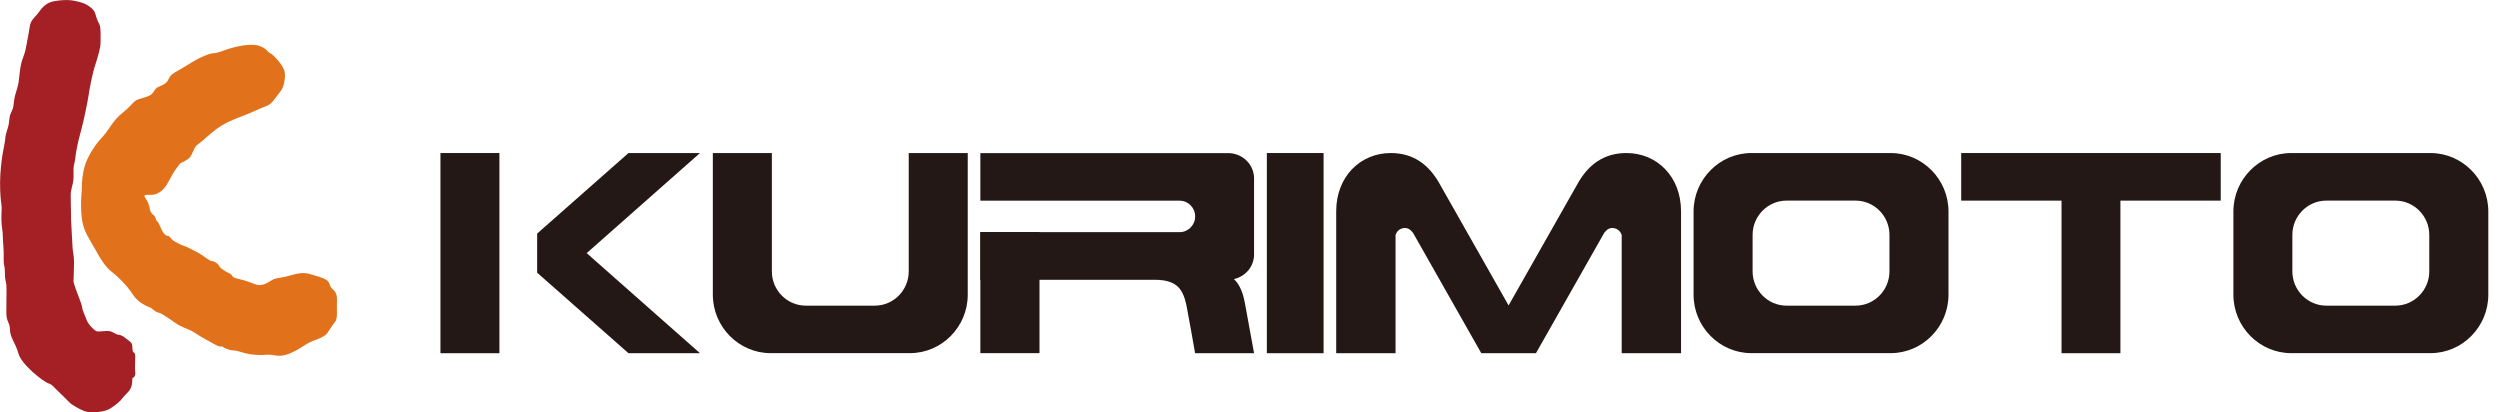
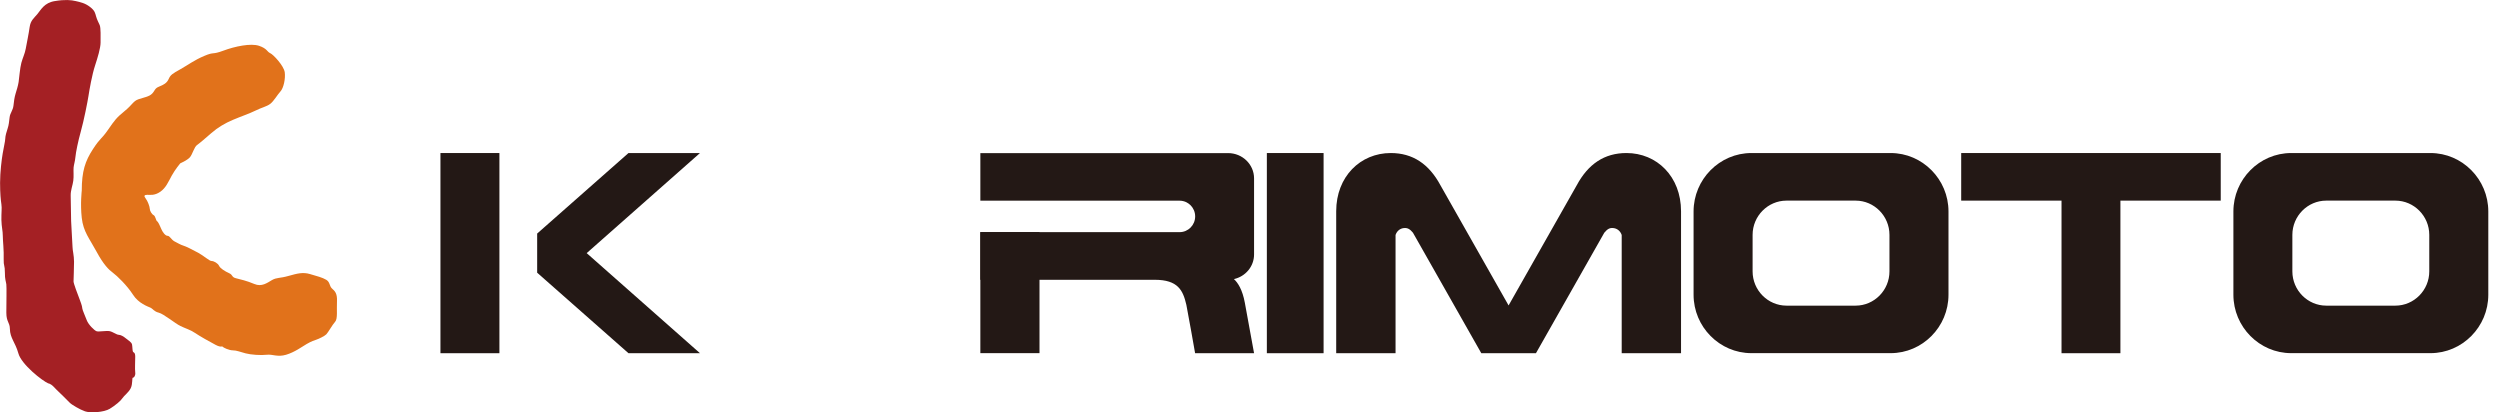
<svg xmlns="http://www.w3.org/2000/svg" width="200" height="33" viewBox="0 0 200 33" fill="none">
  <g clip-path="url(#clip0_722_2975)">
    <path d="M3.892 30.688C3.37 30.463 1.708 29.148 1.47 28.268C1.227 27.388 0.801 27.045 0.791 26.308C0.781 25.771 0.507 25.766 0.507 25.009C0.507 24.252 0.538 22.988 0.507 22.747C0.477 22.512 0.386 22.364 0.391 21.796C0.396 21.228 0.279 21.269 0.295 20.767C0.32 19.985 0.224 19.284 0.224 18.869C0.224 18.455 0.127 18.184 0.112 17.595C0.102 17.007 0.163 16.664 0.112 16.337C0.062 16.009 0.006 15.482 0.006 14.623C0.006 13.763 0.138 12.725 0.214 12.285C0.285 11.845 0.421 11.282 0.421 11.087C0.421 10.893 0.528 10.514 0.614 10.269C0.7 10.023 0.735 9.696 0.771 9.373C0.806 9.056 1.034 8.821 1.075 8.468C1.11 8.115 1.161 7.772 1.247 7.491C1.333 7.209 1.44 6.877 1.49 6.56C1.536 6.242 1.597 5.444 1.708 5.03C1.82 4.615 1.987 4.298 2.058 3.904C2.129 3.51 2.301 2.692 2.372 2.165C2.448 1.638 2.701 1.469 2.99 1.126C3.279 0.783 3.537 0.22 4.383 0.087C5.224 -0.051 5.685 0 6.06 0.087C6.435 0.174 6.8 0.246 7.2 0.553C7.6 0.86 7.611 1.054 7.687 1.31C7.757 1.566 7.879 1.791 7.975 2.006C8.072 2.226 8.046 2.963 8.046 3.403C8.046 3.843 7.813 4.605 7.611 5.224C7.362 5.971 7.149 7.209 7.079 7.67C7.008 8.135 6.704 9.675 6.471 10.494C6.243 11.313 6.07 12.172 6.035 12.551C5.999 12.929 5.913 13.149 5.888 13.395C5.863 13.64 5.913 14.091 5.863 14.459C5.817 14.827 5.645 15.216 5.655 15.646C5.665 16.076 5.69 17.396 5.69 17.682C5.69 17.969 5.802 19.473 5.802 19.754C5.802 20.036 5.923 20.425 5.923 20.941C5.923 21.458 5.883 22.359 5.883 22.517C5.883 22.676 6.202 23.51 6.374 23.96C6.547 24.41 6.567 24.533 6.582 24.666C6.592 24.804 6.825 25.306 6.947 25.633C7.068 25.96 7.555 26.452 7.737 26.503C7.92 26.554 8.512 26.441 8.766 26.492C9.019 26.539 9.313 26.774 9.495 26.784C9.678 26.794 9.87 26.907 10.078 27.076C10.286 27.25 10.524 27.367 10.564 27.567C10.6 27.761 10.59 28.033 10.635 28.13C10.681 28.227 10.818 28.155 10.818 28.544C10.818 28.933 10.782 29.521 10.818 29.782C10.853 30.038 10.732 30.212 10.635 30.212C10.539 30.212 10.635 30.713 10.453 31.067C10.27 31.419 9.931 31.64 9.799 31.849C9.668 32.059 9.242 32.422 8.781 32.704C8.32 32.985 7.231 33.057 6.805 32.908C6.379 32.76 5.716 32.371 5.559 32.197C5.402 32.028 4.819 31.46 4.54 31.194C4.262 30.923 4.211 30.8 3.897 30.667L3.892 30.688Z" fill="#A42024" />
    <path d="M6.541 15.258C6.541 13.697 6.814 12.889 7.432 11.937C8.05 10.985 8.086 11.185 8.633 10.397C9.18 9.609 9.307 9.425 9.96 8.893C10.614 8.361 10.649 8.084 11.09 7.936C11.526 7.788 11.926 7.737 12.164 7.496C12.402 7.256 12.362 7.071 12.727 6.928C13.091 6.78 13.345 6.652 13.492 6.324C13.639 5.992 13.781 5.9 14.434 5.537C15.088 5.168 15.523 4.82 16.344 4.472C17.16 4.124 16.942 4.401 17.869 4.053C18.796 3.705 20.068 3.444 20.722 3.664C21.375 3.884 21.36 4.14 21.613 4.252C21.867 4.36 22.703 5.26 22.779 5.777C22.849 6.294 22.687 7.046 22.434 7.317C22.181 7.593 21.907 8.09 21.618 8.31C21.329 8.53 20.929 8.601 20.453 8.842C19.982 9.077 19.217 9.338 18.619 9.594C18.016 9.85 17.418 10.197 16.912 10.643C16.405 11.083 16.005 11.431 15.767 11.599C15.528 11.763 15.402 12.351 15.184 12.592C14.966 12.832 14.419 13.068 14.419 13.068C14.419 13.068 14.019 13.544 13.745 14.04C13.472 14.536 13.274 15.032 12.818 15.345C12.362 15.657 12.018 15.585 11.779 15.585C11.541 15.585 11.491 15.677 11.653 15.877C11.815 16.081 11.982 16.537 11.982 16.7C11.982 16.864 12.144 17.14 12.291 17.212C12.438 17.284 12.473 17.647 12.565 17.698C12.656 17.744 12.818 18.112 12.909 18.332C13 18.552 13.218 18.864 13.401 18.864C13.583 18.864 13.71 19.177 13.948 19.305C14.186 19.432 14.475 19.596 14.672 19.652C14.875 19.709 15.382 19.965 15.853 20.22C16.324 20.476 16.744 20.88 16.927 20.88C17.109 20.88 17.433 21.064 17.525 21.264C17.616 21.469 17.996 21.704 18.325 21.852C18.654 22.001 18.508 22.165 18.867 22.257C19.232 22.349 19.739 22.461 20.342 22.717C20.939 22.973 21.38 22.625 21.76 22.405C22.145 22.185 22.378 22.277 23.088 22.072C23.797 21.873 24.233 21.76 24.795 21.924C25.357 22.088 25.793 22.2 26.102 22.384C26.411 22.569 26.34 22.881 26.558 23.08C26.776 23.28 26.994 23.449 26.958 24.124C26.923 24.805 27.029 25.5 26.811 25.741C26.593 25.976 26.249 26.605 26.102 26.749C25.955 26.897 25.484 27.117 25.322 27.168C25.16 27.224 24.922 27.296 24.542 27.516C24.162 27.736 23.579 28.176 22.885 28.381C22.196 28.585 21.811 28.325 21.34 28.381C20.869 28.437 20.068 28.381 19.648 28.268C19.227 28.161 18.938 28.028 18.629 28.028C18.32 28.028 17.864 27.808 17.808 27.736C17.753 27.665 17.702 27.828 17.246 27.588C16.79 27.347 15.974 26.892 15.594 26.631C15.214 26.375 14.85 26.283 14.429 26.078C14.009 25.874 13.086 25.106 12.701 25.014C12.321 24.922 12.23 24.702 12.028 24.61C11.825 24.518 11.085 24.277 10.629 23.561C10.173 22.845 9.358 22.057 9.028 21.817C8.699 21.576 8.284 21.172 7.721 20.128C7.159 19.084 6.667 18.547 6.541 17.432C6.414 16.311 6.541 15.247 6.541 15.247V15.258Z" fill="#E1721B" />
    <path d="M42.973 21.816L50.278 28.257H55.998L46.935 20.25L55.998 12.243H50.278L42.973 18.685V21.816Z" fill="#231815" />
    <path d="M39.953 12.243H35.236V28.257H39.953V12.243Z" fill="#231815" />
    <path d="M151.253 12.243H140.112C137.569 12.243 135.486 14.346 135.486 16.914V23.581C135.486 26.149 137.569 28.252 140.112 28.252H151.253C153.796 28.252 155.879 26.149 155.879 23.581V16.914C155.879 14.346 153.796 12.243 151.253 12.243ZM151.157 21.713C151.157 23.218 149.941 24.451 148.451 24.451H142.919C141.429 24.451 140.208 23.218 140.208 21.713V18.787C140.208 17.283 141.429 16.05 142.919 16.05H148.451C149.941 16.05 151.157 17.283 151.157 18.787V21.713Z" fill="#231815" />
-     <path d="M77.42 12.243V23.581C77.42 26.149 75.337 28.252 72.794 28.252H61.653C59.11 28.252 57.027 26.149 57.027 23.581V12.243H61.749V21.713C61.749 23.218 62.965 24.451 64.46 24.451H69.992C71.482 24.451 72.698 23.218 72.698 21.713V12.243H77.42Z" fill="#231815" />
    <path d="M194.439 12.243H183.298C180.754 12.243 178.672 14.346 178.672 16.914V23.581C178.672 26.149 180.754 28.252 183.298 28.252H194.439C196.982 28.252 199.064 26.149 199.064 23.581V16.914C199.064 14.346 196.982 12.243 194.439 12.243ZM194.342 21.713C194.342 23.218 193.121 24.451 191.632 24.451H186.099C184.61 24.451 183.389 23.218 183.389 21.713V18.787C183.389 17.283 184.61 16.05 186.099 16.05H191.632C193.121 16.05 194.342 17.283 194.342 18.787V21.713Z" fill="#231815" />
    <path d="M105.887 12.243H101.348V28.257H105.887V12.243Z" fill="#231815" />
    <path d="M83.16 18.566H78.428V28.252H83.16V18.566Z" fill="#231815" />
    <path d="M177.659 12.243H156.896V16.05H164.922V28.257H169.633V16.05H177.659V12.243Z" fill="#231815" />
    <path d="M100.325 20.357V14.269C100.325 13.154 99.393 12.248 98.248 12.248H78.428V16.055H94.367C95.056 16.055 95.613 16.617 95.613 17.313C95.613 18.009 95.056 18.572 94.367 18.572H78.428V22.383H92.381C94.24 22.383 94.64 23.223 94.909 24.389C94.995 24.768 95.608 28.257 95.608 28.257H100.325C100.325 28.257 99.788 25.289 99.585 24.21C99.393 23.176 99.038 22.624 98.714 22.327C99.636 22.122 100.325 21.319 100.325 20.357Z" fill="#231815" />
    <path d="M130.116 12.243C128.353 12.243 127.056 13.118 126.139 14.822L120.687 24.435L115.236 14.822C114.319 13.118 113.022 12.243 111.259 12.243C108.837 12.243 106.896 14.121 106.896 16.899V28.257H111.644V18.797C111.76 18.459 112.019 18.275 112.312 18.245C112.622 18.214 112.804 18.342 113.037 18.618L118.504 28.257H122.876L128.343 18.618C128.576 18.342 128.758 18.209 129.067 18.245C129.356 18.275 129.619 18.459 129.736 18.797V28.257H134.483V16.899C134.483 14.121 132.548 12.243 130.121 12.243H130.116Z" fill="#231815" />
  </g>
  <defs>
    <clipPath id="clip0_722_2975">
      <rect width="199.065" height="33" fill="white" />
    </clipPath>
  </defs>
</svg>